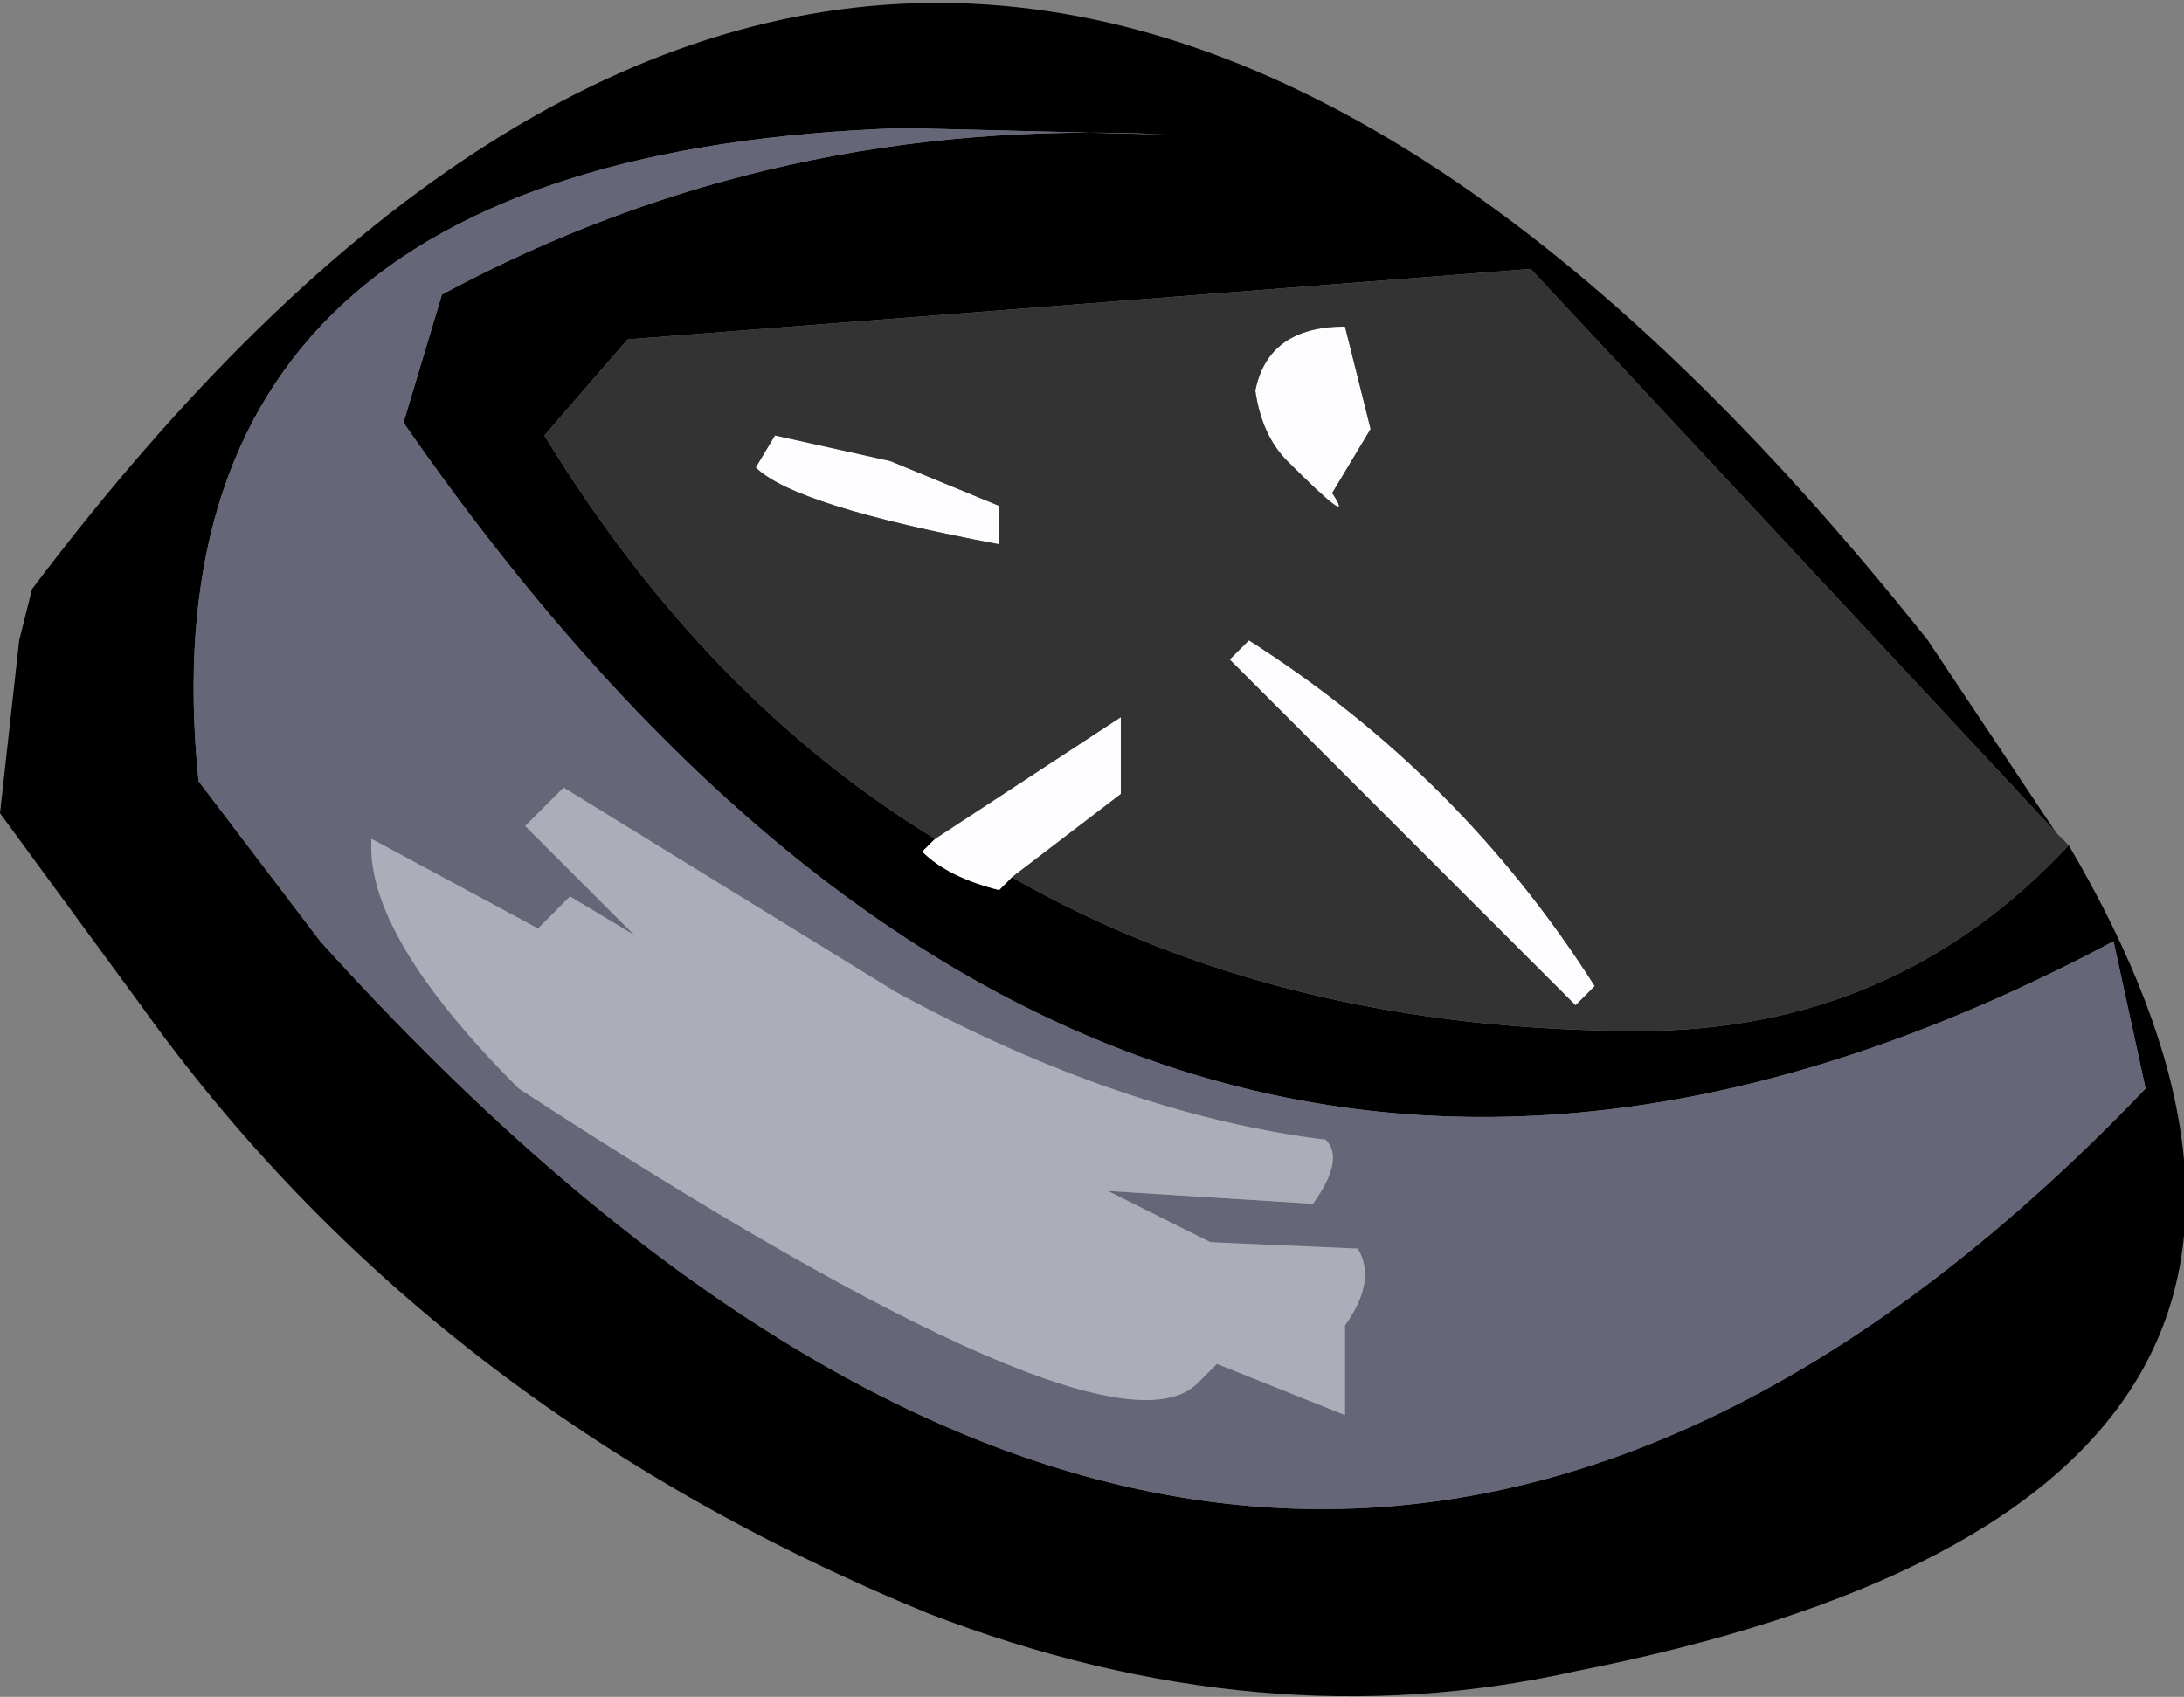
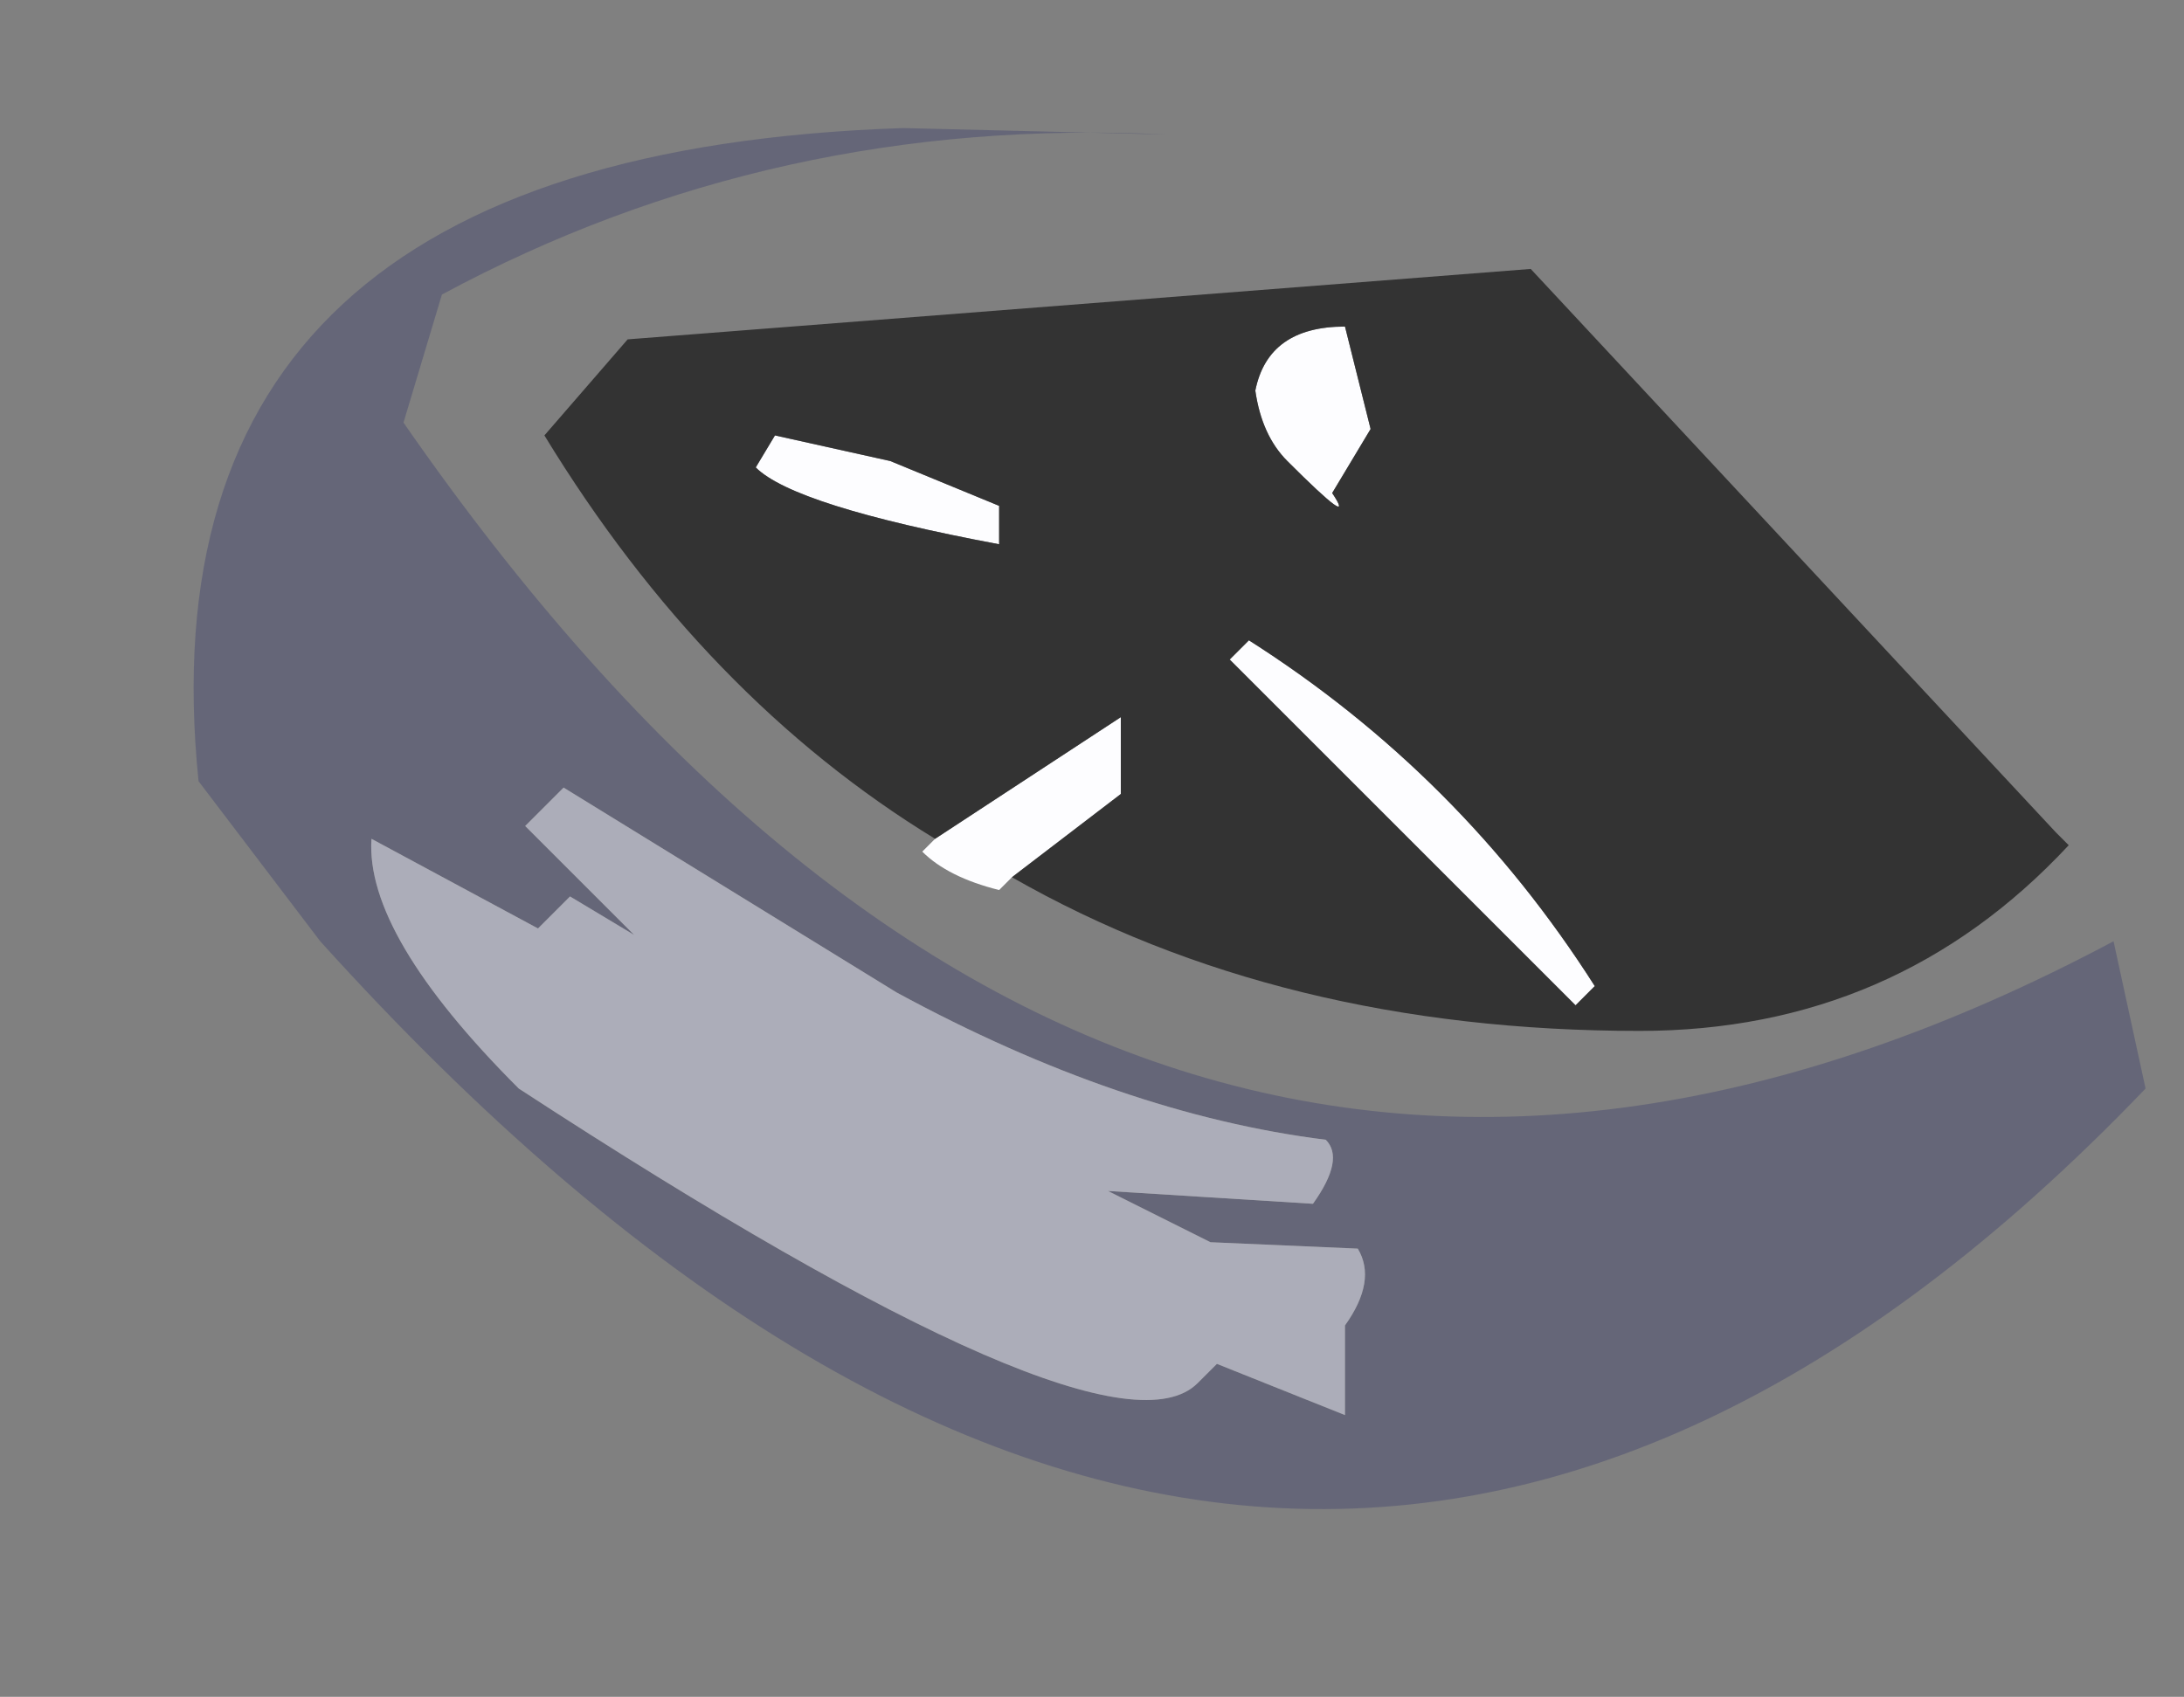
<svg xmlns="http://www.w3.org/2000/svg" height="13.25px" width="17.05px">
  <rect width="100%" height="100%" fill="#808080" stroke="none" />
  <g transform="matrix(1.0, 0.0, 0.0, 1.0, 0.0, 13.25)">
-     <path d="M3.15 -9.95 L3.45 -10.95 Q6.05 -12.35 9.1 -12.2 L7.05 -12.25 Q1.05 -12.05 1.55 -7.15 L2.5 -5.9 Q9.95 2.35 16.75 -4.75 L16.5 -5.9 Q8.8 -1.8 3.15 -9.95 M16.15 -6.65 Q19.15 -1.55 12.3 -0.2 9.85 0.35 7.25 -0.65 3.35 -2.25 1.1 -5.4 L0.0 -6.9 0.15 -8.25 0.25 -8.65 Q7.3 -18.0 15.05 -8.25 L16.05 -6.75 11.95 -11.15 4.9 -10.6 4.25 -9.85 Q5.5 -7.8 7.3 -6.7 L7.2 -6.6 Q7.4 -6.4 7.8 -6.3 L7.9 -6.4 Q10.0 -5.2 12.8 -5.2 14.8 -5.2 16.15 -6.65" fill="#000000" fill-rule="evenodd" stroke="none" />
    <path d="M3.15 -9.95 Q8.8 -1.8 16.5 -5.9 L16.75 -4.75 Q9.95 2.35 2.5 -5.9 L1.55 -7.15 Q1.05 -12.05 7.05 -12.25 L9.1 -12.2 Q6.05 -12.35 3.45 -10.95 L3.15 -9.95 M4.4 -7.1 L4.1 -6.8 4.95 -5.95 4.45 -6.25 4.2 -6.0 2.9 -6.7 Q2.85 -5.95 4.05 -4.75 8.65 -1.75 9.35 -2.45 L9.5 -2.6 10.5 -2.2 10.5 -2.9 Q10.75 -3.25 10.6 -3.5 L9.45 -3.55 9.25 -3.65 8.65 -3.95 10.25 -3.85 Q10.5 -4.2 10.35 -4.35 8.75 -4.55 7.0 -5.5 L4.4 -7.1" fill="#656678" fill-rule="evenodd" stroke="none" />
    <path d="M4.4 -7.1 L7.0 -5.5 Q8.75 -4.55 10.35 -4.35 10.5 -4.2 10.25 -3.85 L8.65 -3.95 9.25 -3.65 9.45 -3.55 10.6 -3.5 Q10.75 -3.25 10.5 -2.9 L10.5 -2.2 9.5 -2.6 9.35 -2.45 Q8.65 -1.75 4.05 -4.75 2.85 -5.95 2.9 -6.7 L4.2 -6.0 4.45 -6.25 4.95 -5.95 4.1 -6.8 4.4 -7.1" fill="#acadb9" fill-rule="evenodd" stroke="none" />
    <path d="M7.9 -6.4 L7.8 -6.3 Q7.4 -6.4 7.2 -6.6 L7.3 -6.7 8.75 -7.65 8.75 -7.05 7.9 -6.4 M6.05 -9.85 L6.95 -9.65 7.8 -9.3 7.8 -9.0 Q6.2 -9.3 5.9 -9.6 L6.05 -9.85 M10.05 -9.65 Q9.85 -9.85 9.8 -10.2 9.9 -10.7 10.5 -10.7 L10.7 -9.9 10.4 -9.4 Q10.6 -9.1 10.05 -9.65 M9.75 -8.25 Q11.4 -7.2 12.45 -5.55 L12.3 -5.4 9.6 -8.1 9.75 -8.25" fill="#fdfdff" fill-rule="evenodd" stroke="none" />
    <path d="M16.15 -6.65 Q14.8 -5.2 12.8 -5.2 10.0 -5.2 7.9 -6.4 L8.75 -7.05 8.75 -7.65 7.3 -6.7 Q5.5 -7.8 4.25 -9.85 L4.9 -10.6 11.95 -11.15 16.05 -6.75 16.15 -6.65 M9.75 -8.25 L9.6 -8.1 12.3 -5.4 12.45 -5.55 Q11.4 -7.2 9.75 -8.25 M10.05 -9.65 Q10.6 -9.1 10.4 -9.4 L10.7 -9.9 10.5 -10.7 Q9.9 -10.7 9.8 -10.2 9.85 -9.85 10.05 -9.65 M6.05 -9.85 L5.9 -9.6 Q6.2 -9.3 7.8 -9.0 L7.8 -9.3 6.95 -9.65 6.05 -9.85" fill="#333333" fill-rule="evenodd" stroke="none" />
  </g>
</svg>